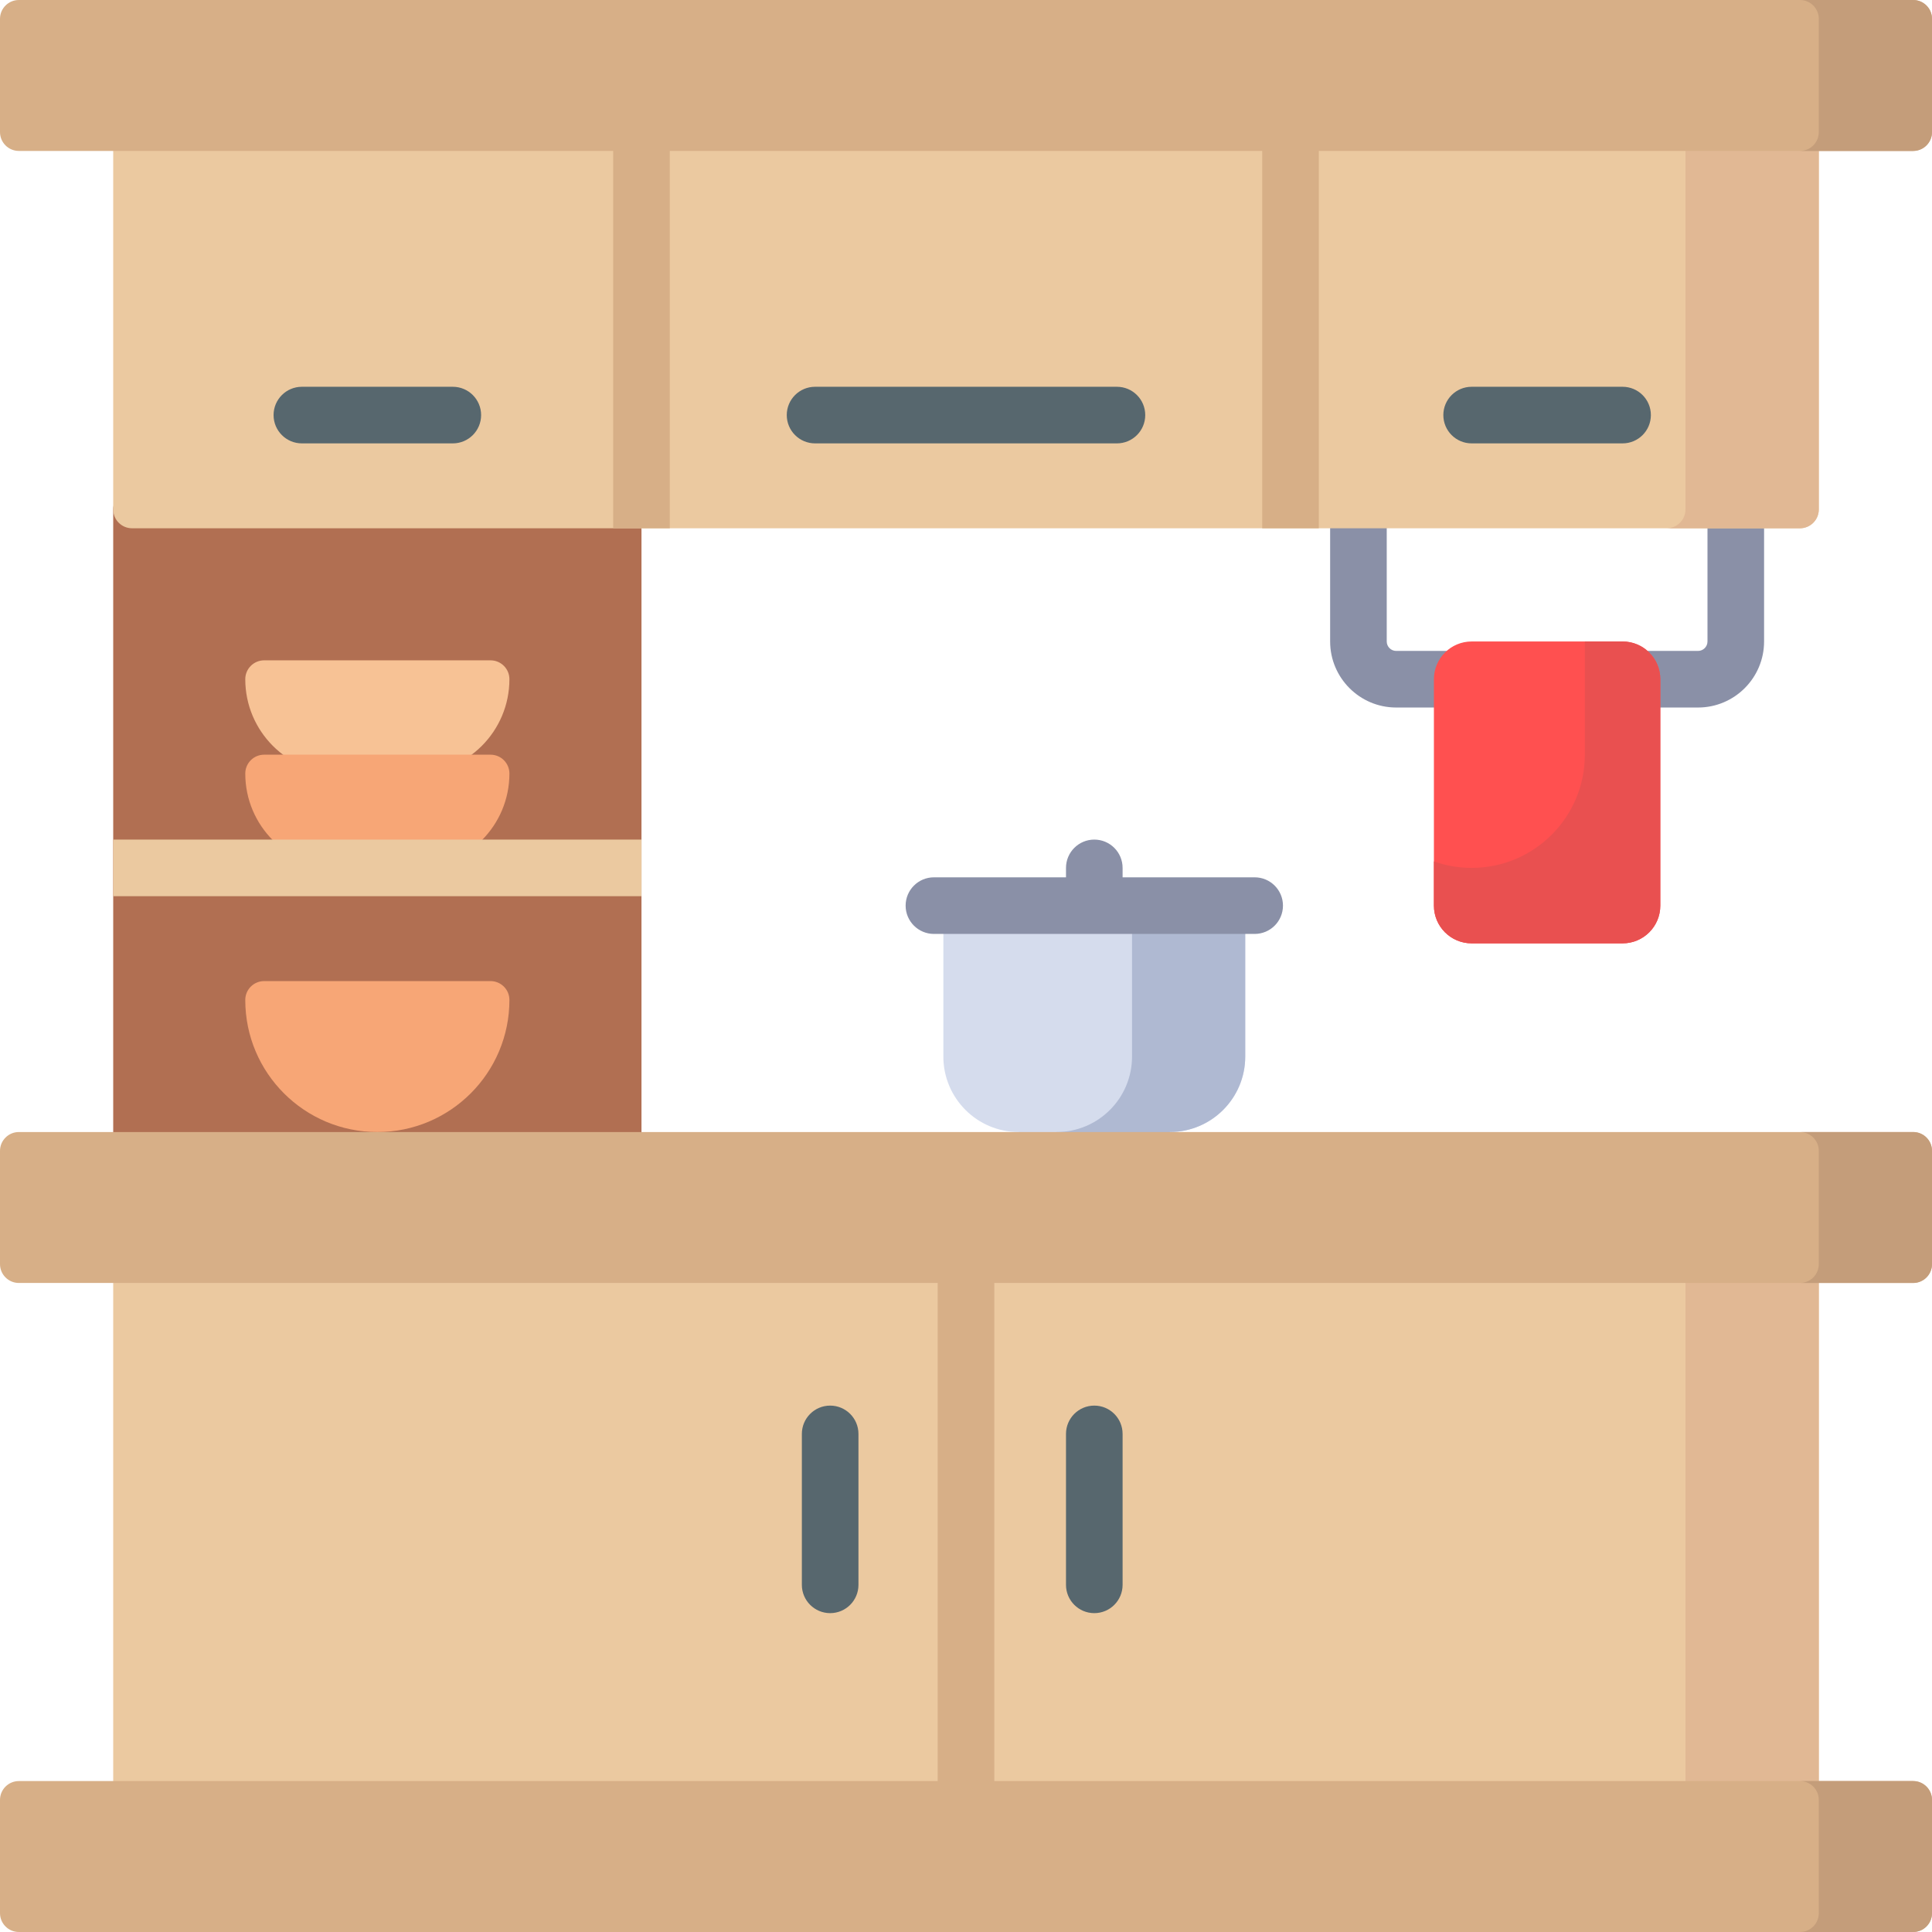
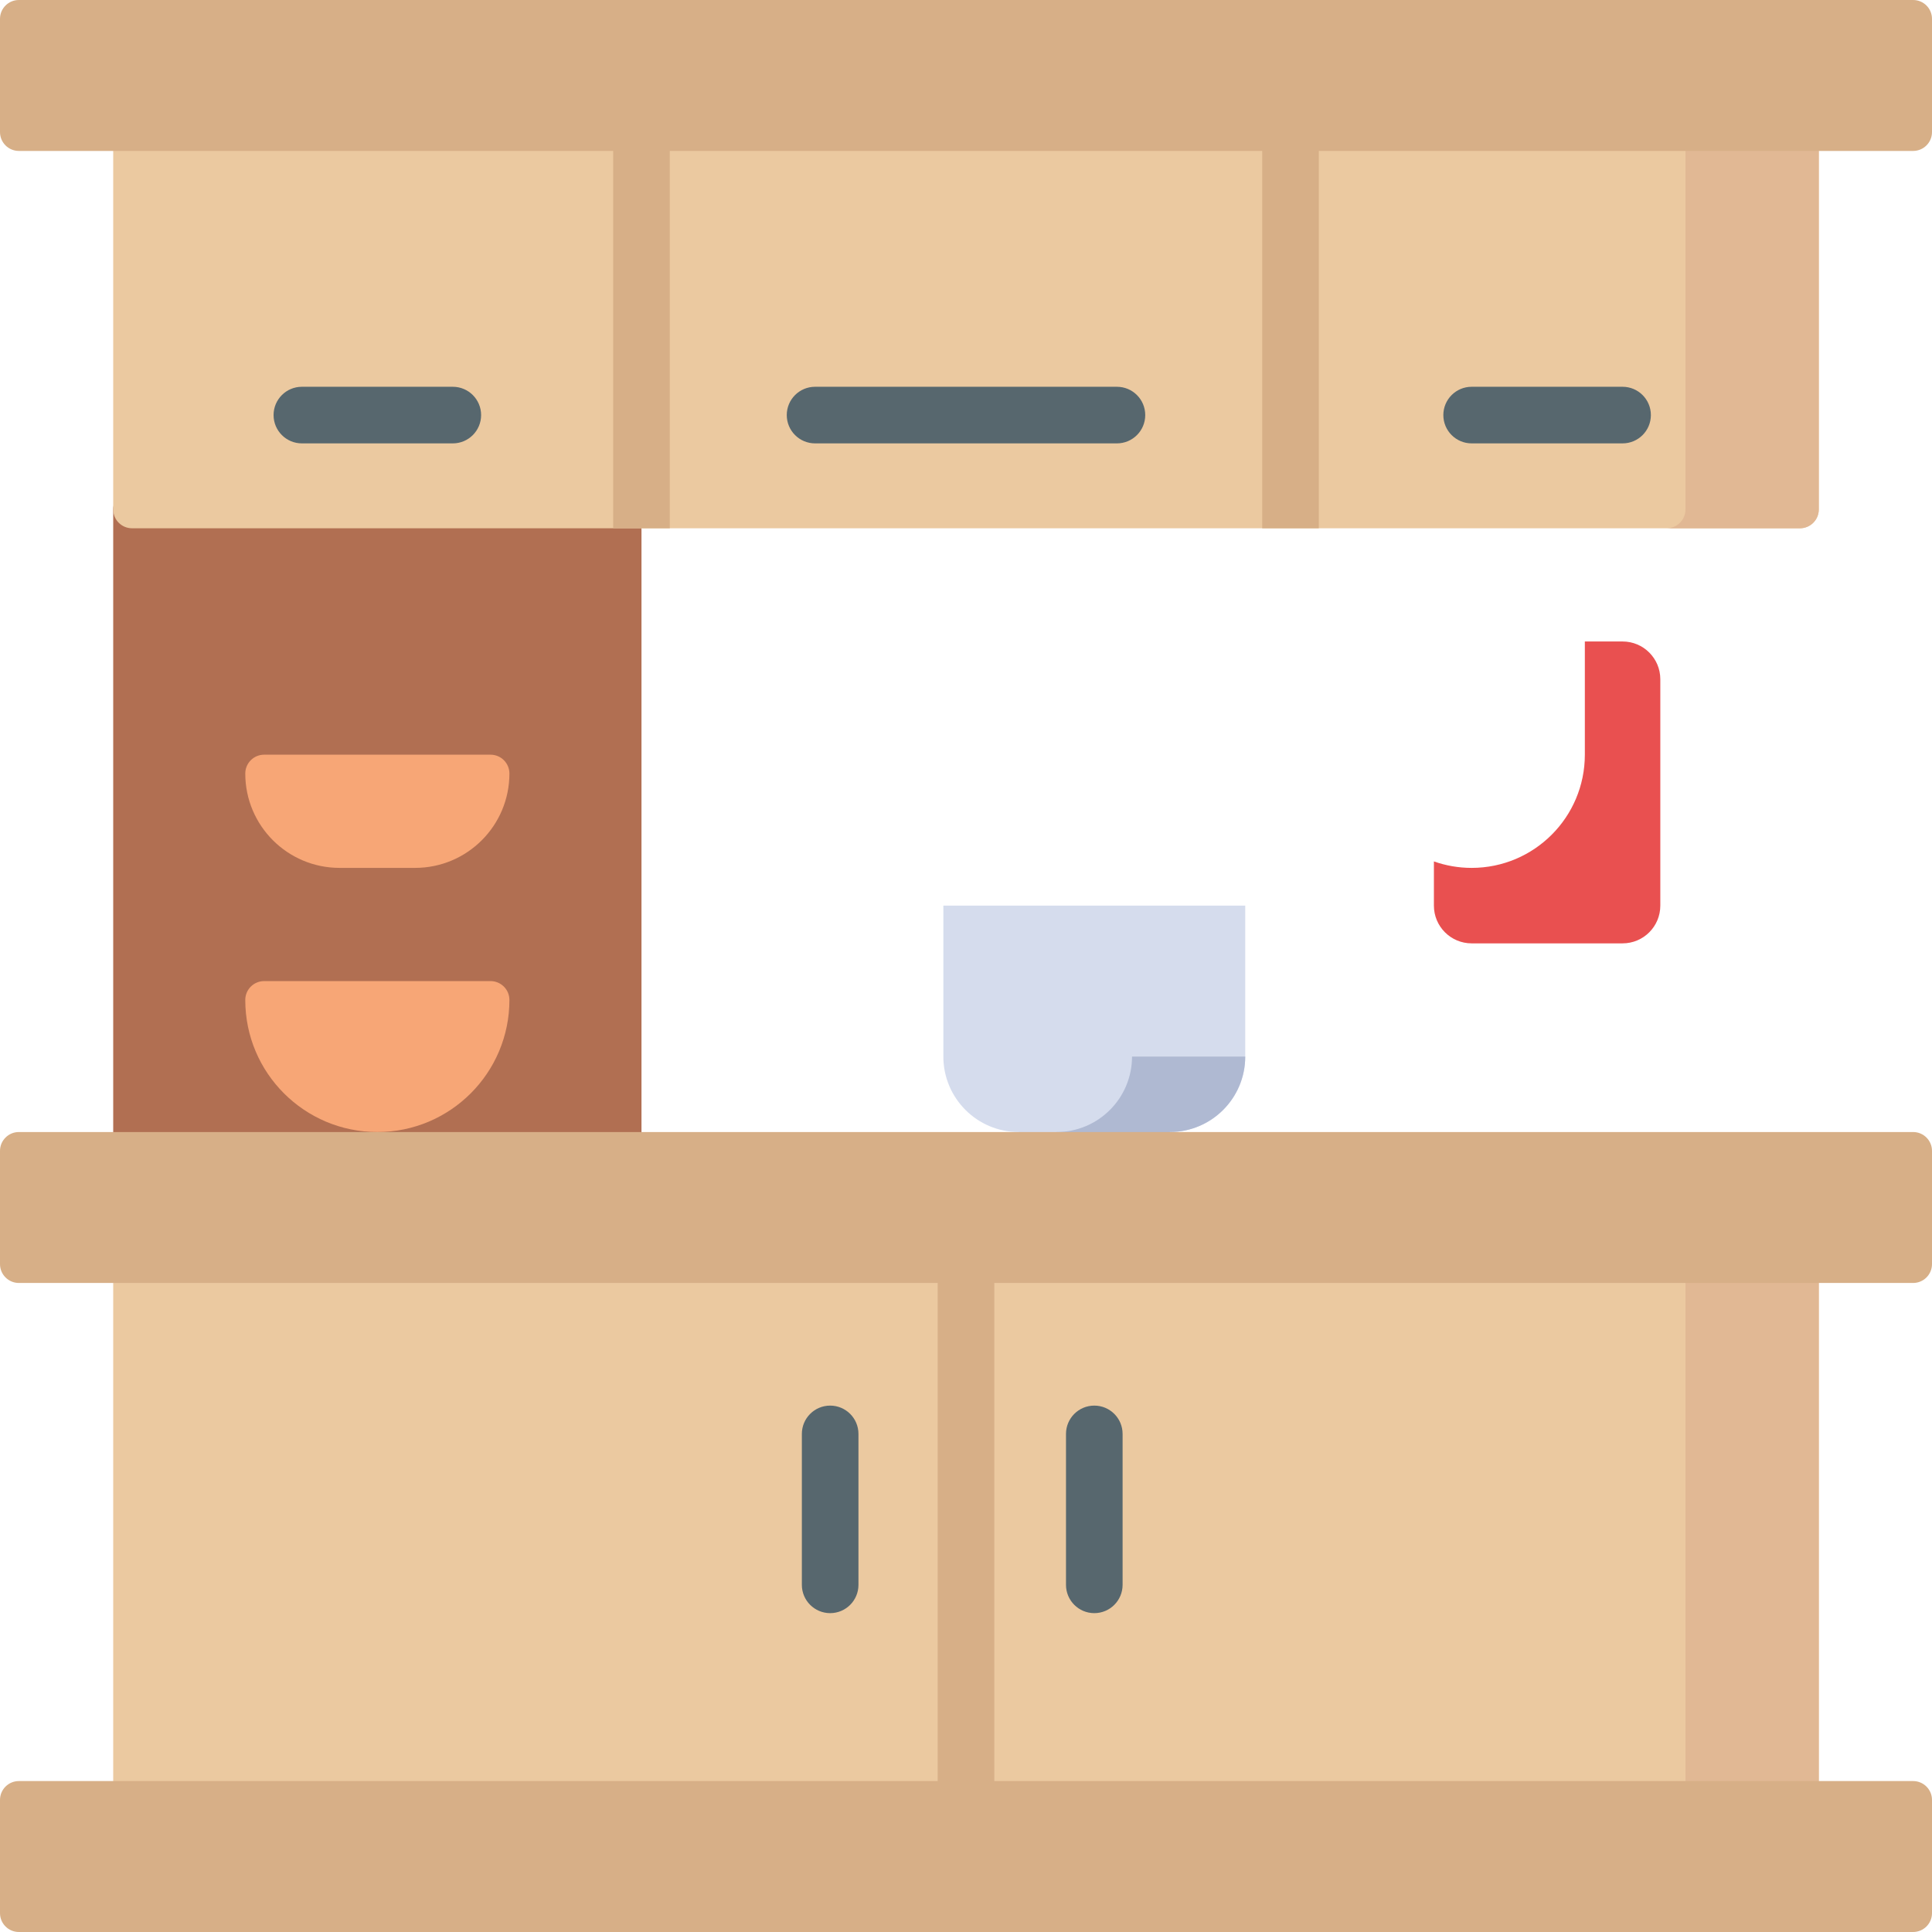
<svg xmlns="http://www.w3.org/2000/svg" version="1.1" id="Capa_1" x="0px" y="0px" viewBox="0 0 512 512" style="enable-background:new 0 0 512 512;" xml:space="preserve">
  <path style="fill:#D5DCED;" d="M330,240v40c0,11.046-8.954,20-20,20v20h-40v-20c-11.046,0-20-8.954-20-20v-40H330z" />
-   <path style="fill:#AFB9D2;" d="M330,240v40c0,11.046-8.954,20-20,20v10h-30v-10c11.046,0,20-8.954,20-20v-40H330z" />
-   <path style="fill:#8A90A7;" d="M467.5,140v30c0,9.649-7.851,17.5-17.5,17.5h-80c-9.649,0-17.5-7.851-17.5-17.5v-30c0-4.142,3.357-7.5,7.5-7.5s7.5,3.358,7.5,7.5v30c0,1.378,1.121,2.5,2.5,2.5h80c1.379,0,2.5-1.122,2.5-2.5v-30c0-4.142,3.357-7.5,7.5-7.5S467.5,135.858,467.5,140z M332.5,232.5h-35V230c0-4.142-3.357-7.5-7.5-7.5s-7.5,3.358-7.5,7.5v2.5h-35c-4.142,0-7.5,3.358-7.5,7.5s3.358,7.5,7.5,7.5h85c4.143,0,7.5-3.358,7.5-7.5S336.643,232.5,332.5,232.5z" />
+   <path style="fill:#AFB9D2;" d="M330,240v40c0,11.046-8.954,20-20,20v10h-30v-10c11.046,0,20-8.954,20-20H330z" />
  <path style="fill:#B16F52;" d="M165,327.667H35c-2.761,0-5-2.239-5-5V135c0-2.761,2.239-5,5-5h130c2.761,0,5,2.239,5,5v187.667C170,325.428,167.761,327.667,165,327.667z" />
  <path style="fill:#EBC9A0;" d="M482,315v170c0,2.761-2.239,5-5,5H35c-2.761,0-5-2.239-5-5V315c0-2.761,2.239-5,5-5h442C479.761,310,482,312.239,482,315z M477,0H35c-2.761,0-5,2.239-5,5v130c0,2.761,2.239,5,5,5h442c2.761,0,5-2.239,5-5V5C482,2.239,479.761,0,477,0z" />
  <path style="fill:#E1B894;" d="M482,315v170c0,2.761-2.239,5-5,5h-35.333c2.761,0,5-2.239,5-5V315c0-2.761-2.239-5-5-5H477C479.761,310,482,312.239,482,315z M477,0h-35.333c2.761,0,5,2.239,5,5v130c0,2.761-2.239,5-5,5H477c2.761,0,5-2.239,5-5V5C482,2.239,479.761,0,477,0z" />
  <path style="fill:#D7AF87;" d="M162.5,0h15v140h-15V0z M334.5,0v140h15V0H334.5z M256,322.5c-4.142,0-7.5,3.358-7.5,7.5v150c0,4.142,3.358,7.5,7.5,7.5c4.143,0,7.5-3.358,7.5-7.5V330C263.5,325.858,260.143,322.5,256,322.5z" />
-   <path style="fill:#FF5050;" d="M430,250h-40c-5.523,0-10-4.477-10-10v-60c0-5.523,4.477-10,10-10h40c5.523,0,10,4.477,10,10v60C440,245.523,435.523,250,430,250z" />
  <path style="fill:#E95050;" d="M440,180v60c0,5.523-4.477,10-10,10h-40c-5.523,0-10-4.477-10-10v-11.714c3.129,1.106,6.493,1.714,10,1.714l0,0c16.569,0,30-13.431,30-30v-30h10C435.523,170,440,174.477,440,180z" />
-   <path style="fill:#F7C295;" d="M110,204.997H90c-13.807,0-25-11.193-25-25l0,0c0-2.761,2.239-5,5-5h60c2.761,0,5,2.239,5,5l0,0C135,193.804,123.807,204.997,110,204.997z" />
  <path style="fill:#F7A676;" d="M135,265L135,265c0,19.33-15.67,35-35,35l0,0c-19.33,0-35-15.67-35-35l0,0c0-2.761,2.239-5,5-5h60C132.761,260,135,262.239,135,265z M130,200H70c-2.761,0-5,2.239-5,5l0,0c0,13.807,11.193,25,25,25h20c13.807,0,25-11.193,25-25l0,0C135,202.239,132.761,200,130,200z" />
-   <path style="fill:#EBC9A0;" d="M170,222.5v15H30v-15H170z" />
  <path style="fill:#D7AF87;" d="M512,5v30c0,2.761-2.239,5-5,5H5c-2.761,0-5-2.239-5-5V5c0-2.761,2.239-5,5-5h502C509.761,0,512,2.239,512,5z M507,300H5c-2.761,0-5,2.239-5,5v30c0,2.761,2.239,5,5,5h502c2.761,0,5-2.239,5-5v-30C512,302.239,509.761,300,507,300z M507,472H5c-2.761,0-5,2.239-5,5v30c0,2.761,2.239,5,5,5h502c2.761,0,5-2.239,5-5v-30C512,474.239,509.761,472,507,472z" />
-   <path style="fill:#C49D7A;" d="M512,5v30c0,2.761-2.239,5-5,5h-30c2.761,0,5-2.239,5-5V5c0-2.761-2.239-5-5-5h30C509.761,0,512,2.239,512,5z M507,300h-30c2.761,0,5,2.239,5,5v30c0,2.761-2.239,5-5,5h30c2.761,0,5-2.239,5-5v-30C512,302.239,509.761,300,507,300z M507,472h-30c2.761,0,5,2.239,5,5v30c0,2.761-2.239,5-5,5h30c2.761,0,5-2.239,5-5v-30C512,474.239,509.761,472,507,472z" />
  <path style="fill:#57676E;" d="M227.5,380v40c0,4.142-3.358,7.5-7.5,7.5s-7.5-3.358-7.5-7.5v-40c0-4.142,3.358-7.5,7.5-7.5S227.5,375.858,227.5,380z M290,372.5c-4.143,0-7.5,3.358-7.5,7.5v40c0,4.142,3.357,7.5,7.5,7.5s7.5-3.358,7.5-7.5v-40C297.5,375.858,294.143,372.5,290,372.5z M296,102.5h-80c-4.142,0-7.5,3.358-7.5,7.5s3.358,7.5,7.5,7.5h80c4.143,0,7.5-3.358,7.5-7.5S300.143,102.5,296,102.5z M120,102.5H80c-4.142,0-7.5,3.358-7.5,7.5s3.358,7.5,7.5,7.5h40c4.142,0,7.5-3.358,7.5-7.5S124.142,102.5,120,102.5z M430,102.5h-40c-4.143,0-7.5,3.358-7.5,7.5s3.357,7.5,7.5,7.5h40c4.143,0,7.5-3.358,7.5-7.5S434.143,102.5,430,102.5z" />
  <g />
  <g />
  <g />
  <g />
  <g />
  <g />
  <g />
  <g />
  <g />
  <g />
  <g />
  <g />
  <g />
  <g />
  <g />
</svg>